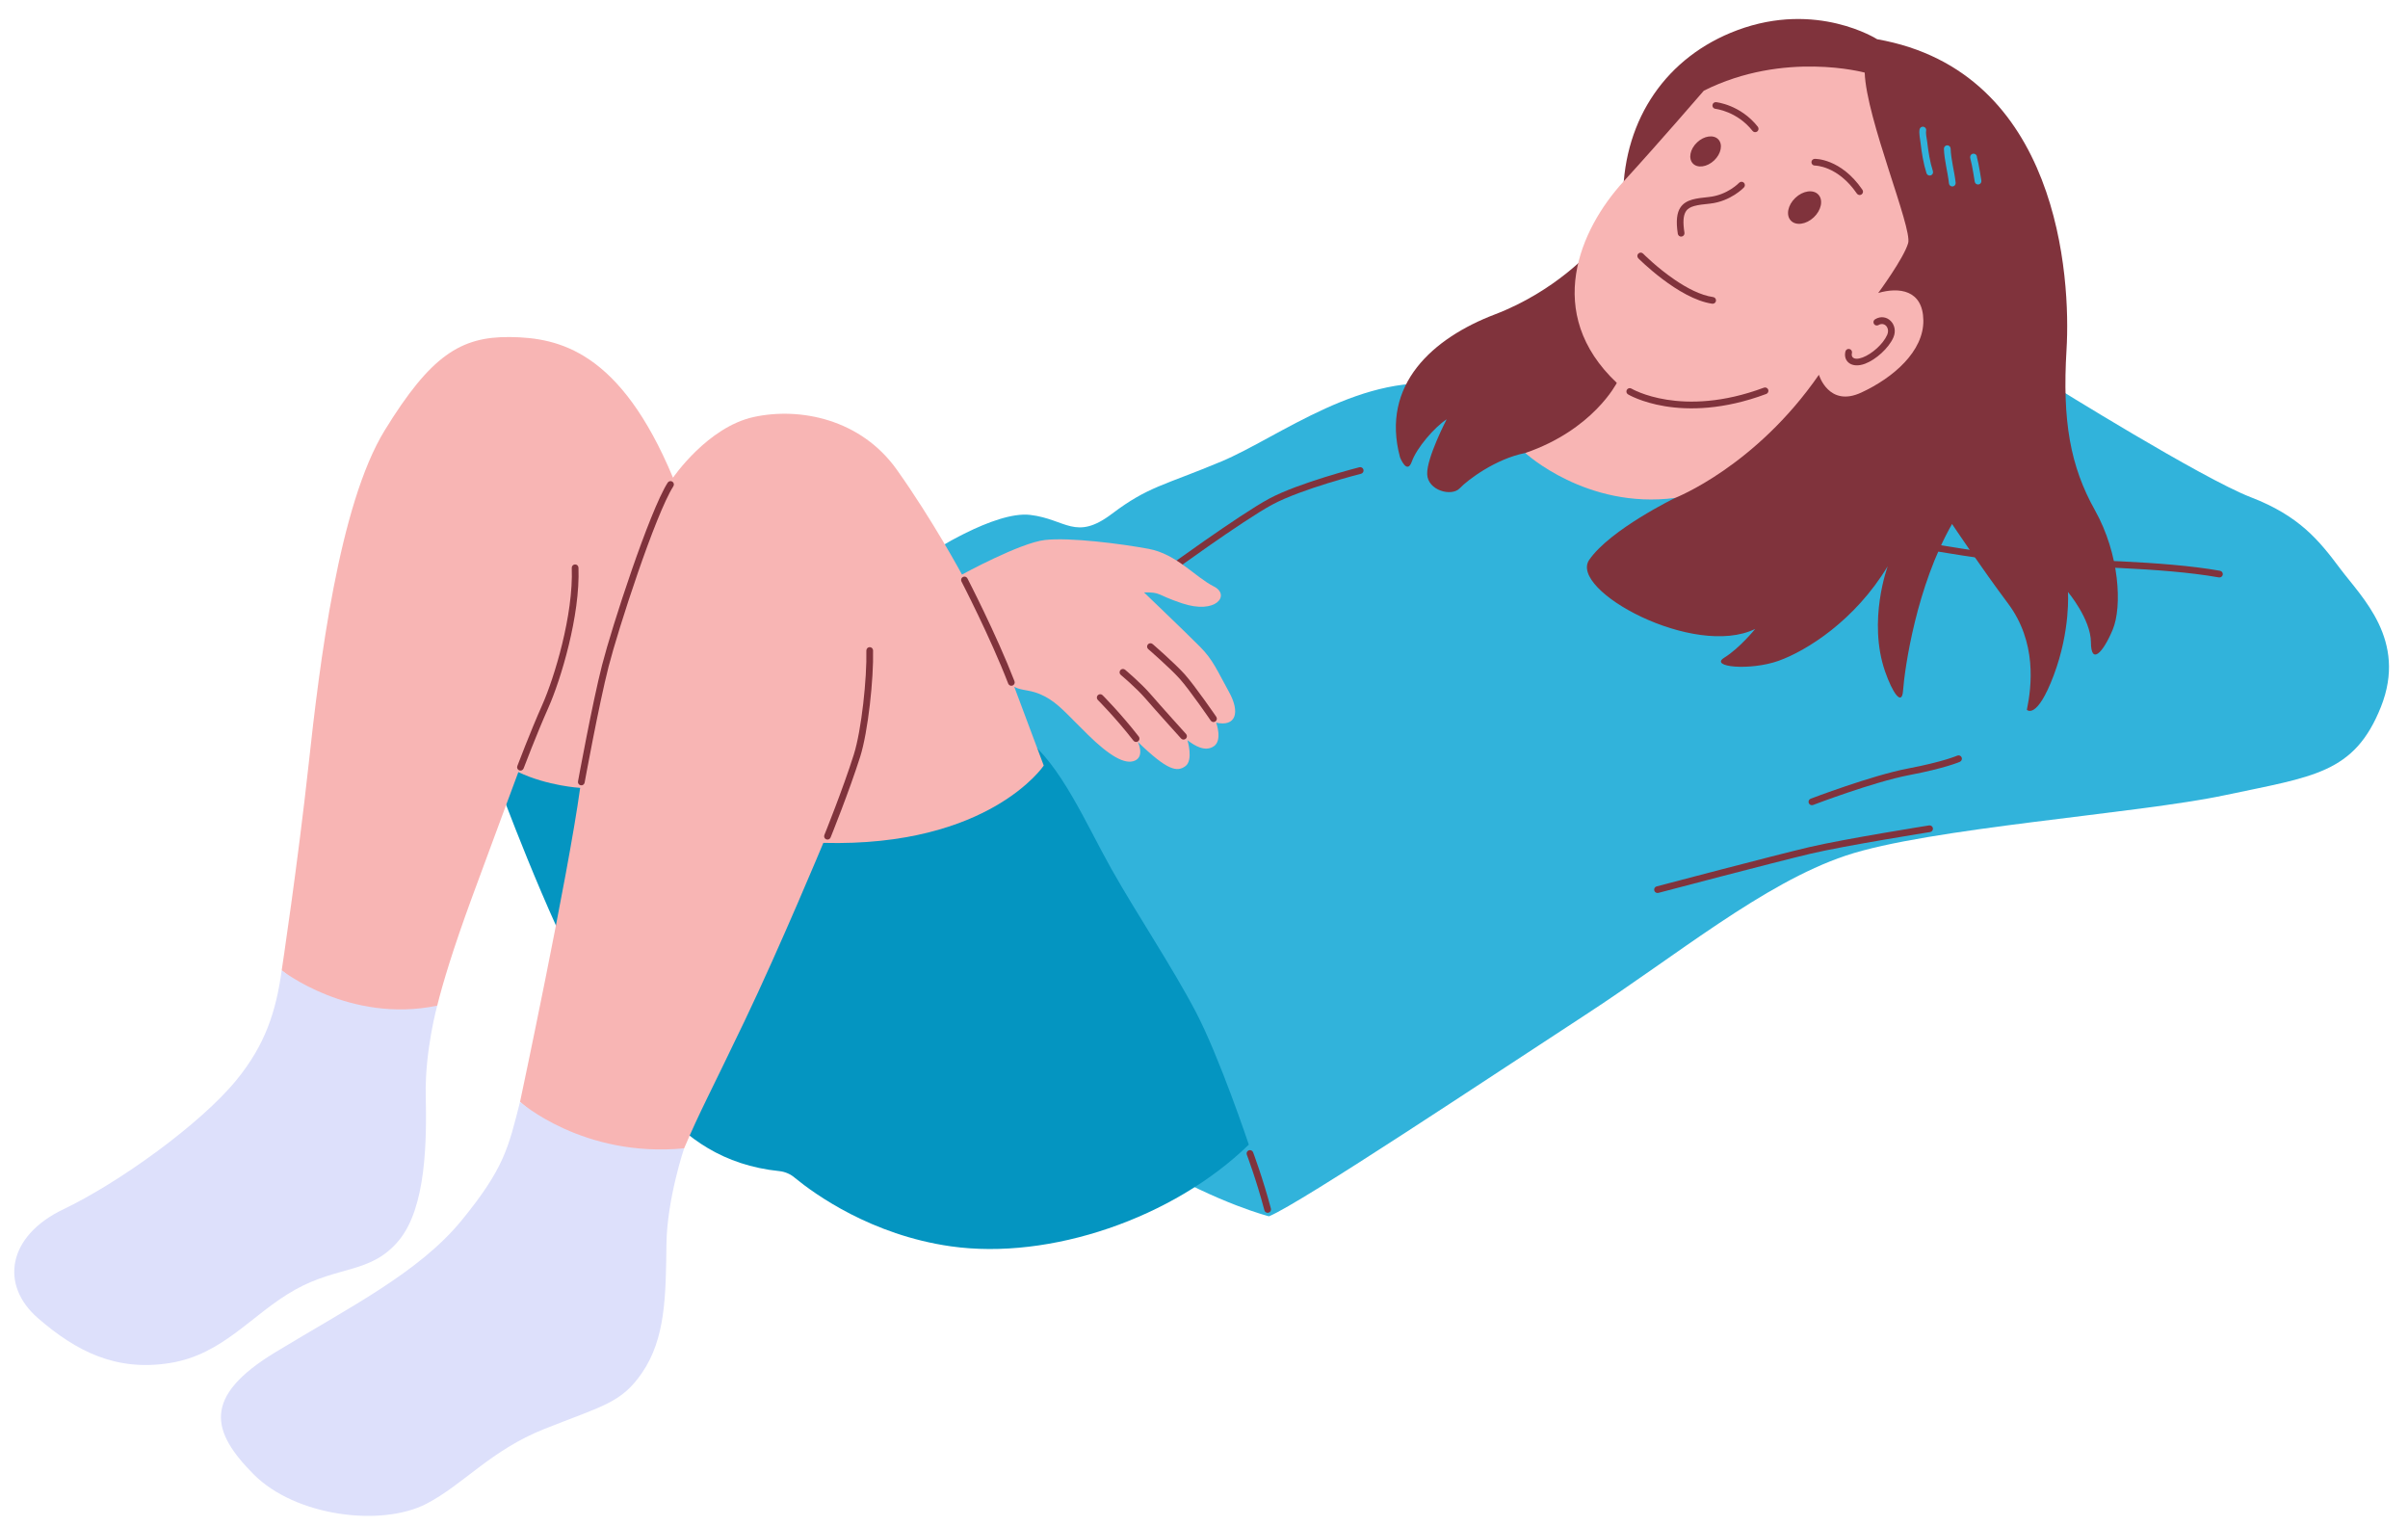
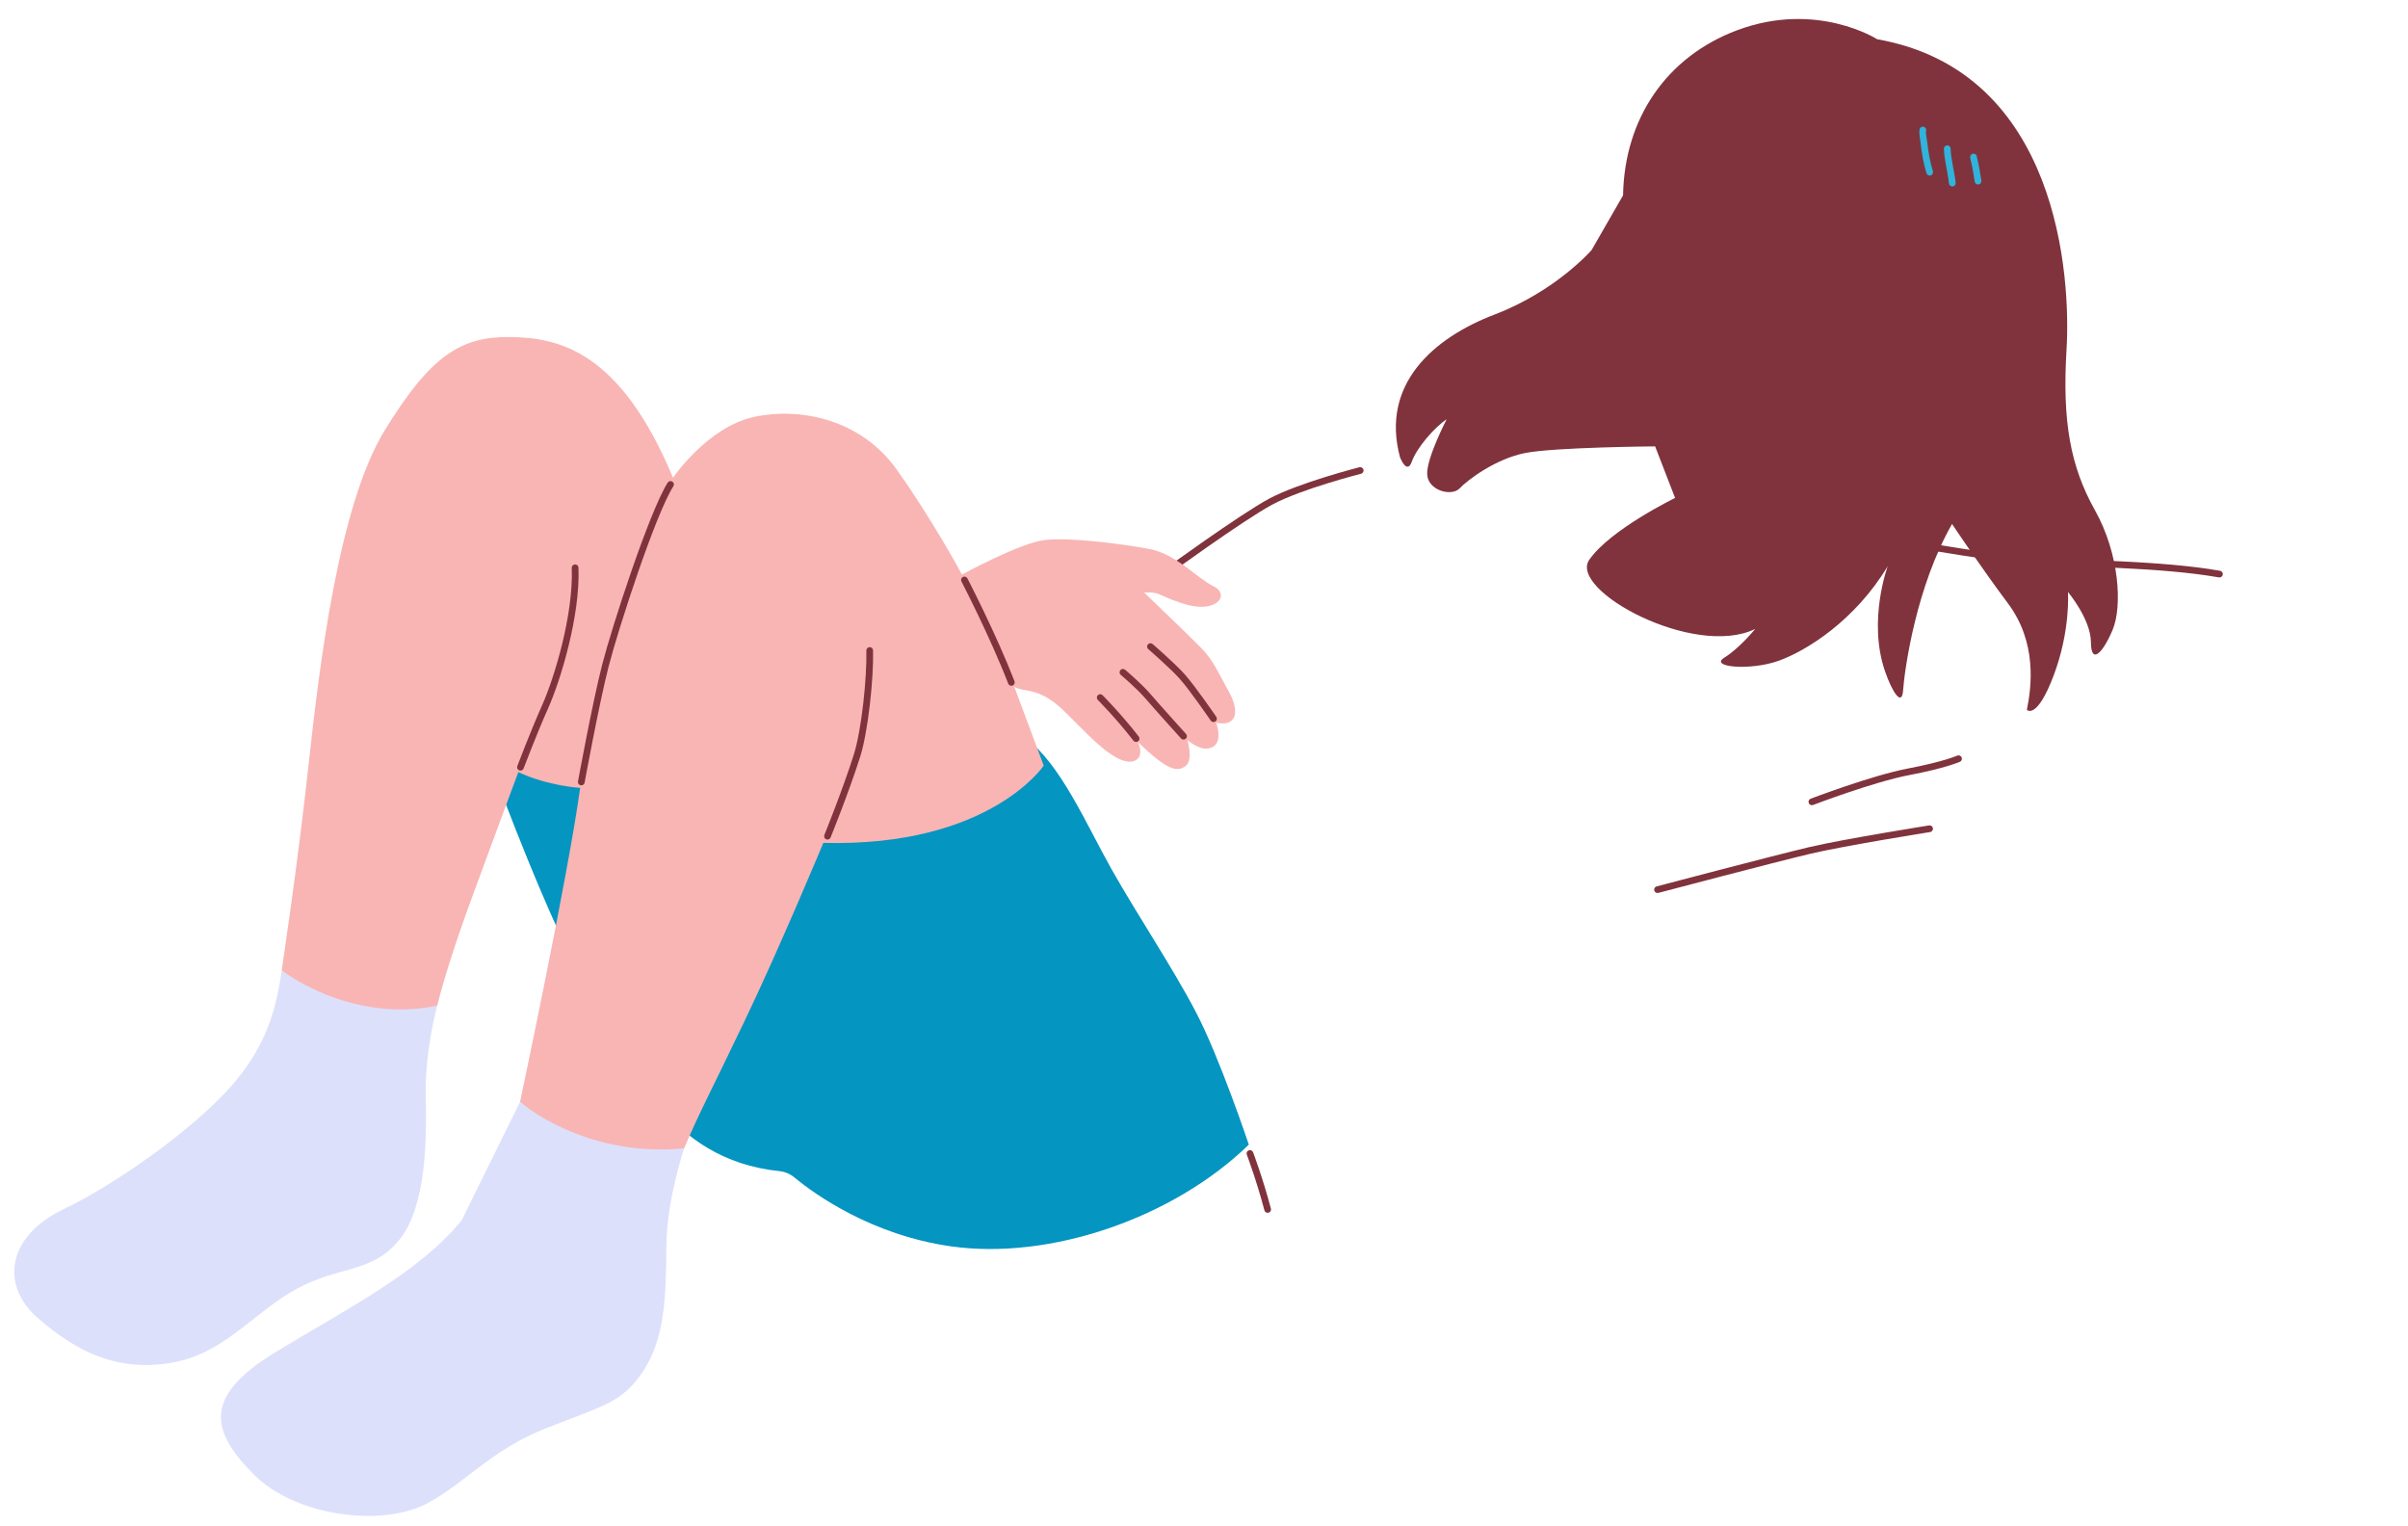
<svg xmlns="http://www.w3.org/2000/svg" clip-rule="evenodd" fill="#000000" fill-rule="evenodd" height="128.5" preserveAspectRatio="xMidYMid meet" stroke-linejoin="round" stroke-miterlimit="2" version="1" viewBox="-1.2 -1.6 202.8 128.5" width="202.8" zoomAndPan="magnify">
  <g id="change1_1">
-     <path d="M77.034,45.028c0,-0 5.516,-3.625 8.523,-3.272c3.006,0.354 3.818,2.227 6.884,-0.088c3.067,-2.315 4.336,-2.366 9.217,-4.409c4.88,-2.043 12.03,-7.745 19.485,-6.375c7.456,1.37 50.421,-0.102 50.421,-0.102c-0,0 12.684,7.9 16.792,9.484c4.108,1.584 5.743,3.627 7.542,6.029c1.798,2.403 5.662,5.996 3.423,11.624c-2.24,5.628 -5.701,5.858 -13.126,7.435c-7.425,1.578 -25.009,2.762 -31.951,5.094c-6.942,2.331 -14.25,8.414 -21.963,13.432c-7.714,5.018 -23.824,15.773 -26.605,16.937c-0,0 -4.121,-1.034 -9.792,-4.334c-5.671,-3.299 -18.85,-51.455 -18.85,-51.455Z" fill="#31b3db" />
-   </g>
+     </g>
  <g fill="#80333c" id="change2_2">
    <path d="M96.98,46.951c0,-0 6.496,-4.73 8.972,-6.062c2.464,-1.325 7.474,-2.597 7.474,-2.597c0.151,-0.038 0.243,-0.192 0.204,-0.343c-0.038,-0.151 -0.192,-0.243 -0.344,-0.205c0,0 -5.095,1.299 -7.602,2.647c-2.494,1.341 -9.037,6.102 -9.037,6.102c-0.126,0.092 -0.154,0.269 -0.062,0.396c0.092,0.126 0.269,0.154 0.395,0.062Z" />
    <path d="M151.497,66.182c0,-0 5.08,-1.942 8.093,-2.516c3.076,-0.585 4.274,-1.121 4.274,-1.121c0.142,-0.064 0.206,-0.231 0.143,-0.373c-0.063,-0.143 -0.231,-0.207 -0.373,-0.144c-0,0 -1.164,0.515 -4.15,1.083c-3.048,0.58 -8.189,2.542 -8.189,2.542c-0.146,0.056 -0.219,0.219 -0.163,0.365c0.056,0.146 0.219,0.219 0.365,0.164Z" />
    <path d="M138.466,73.584c-0,-0 9.872,-2.604 12.807,-3.296c2.932,-0.691 10.081,-1.826 10.081,-1.826c0.154,-0.025 0.259,-0.17 0.235,-0.324c-0.025,-0.154 -0.17,-0.259 -0.324,-0.235c0,0 -7.178,1.141 -10.121,1.835c-2.939,0.692 -12.823,3.299 -12.823,3.299c-0.151,0.04 -0.241,0.195 -0.201,0.346c0.04,0.151 0.195,0.241 0.346,0.201Z" />
    <path d="M160.863,44.648c0,-0 5.552,0.994 9.186,1.253c3.614,0.258 10.732,0.249 15.623,1.118c0.154,0.028 0.301,-0.075 0.328,-0.229c0.027,-0.153 -0.075,-0.3 -0.229,-0.328c-4.909,-0.872 -12.054,-0.866 -15.682,-1.125c-3.61,-0.257 -9.126,-1.246 -9.126,-1.246c-0.154,-0.028 -0.301,0.075 -0.328,0.228c-0.028,0.154 0.075,0.301 0.228,0.329Z" />
    <path d="M103.807,95.628c-0,-0 0.809,2.134 1.481,4.686c0.04,0.151 0.195,0.241 0.346,0.201c0.151,-0.04 0.241,-0.194 0.201,-0.345c-0.681,-2.583 -1.5,-4.743 -1.5,-4.743c-0.055,-0.146 -0.218,-0.219 -0.364,-0.164c-0.146,0.055 -0.22,0.219 -0.164,0.365Z" />
  </g>
  <g id="change2_3">
    <path d="M132.846,19.452c0,-0 -2.987,3.453 -8.163,5.428c-5.175,1.976 -9.627,5.881 -7.974,12.029c-0,0 0.586,1.512 0.994,0.357c0.408,-1.155 1.922,-2.907 2.934,-3.559c0,-0 -1.69,3.242 -1.641,4.62c0.049,1.379 2.056,1.911 2.737,1.192c0.681,-0.719 3.038,-2.488 5.525,-2.976c2.487,-0.489 10.935,-0.557 10.935,-0.557l1.682,4.342c0,-0 -5.452,2.65 -7.227,5.206c-1.775,2.555 8.832,8.329 13.973,5.824c0,-0 -1.309,1.622 -2.604,2.421c-1.296,0.799 2.188,1.11 4.556,0.27c2.369,-0.841 6.459,-3.401 9.209,-7.972c0,0 -1.703,4.585 -0.223,8.86c0.626,1.806 1.417,2.946 1.513,1.632c0.144,-1.951 1.132,-8.808 4.129,-14.046c0,0 2.457,3.677 4.707,6.682c2.449,3.271 2.002,6.98 1.594,8.964c-0,0 0.832,0.896 2.264,-2.913c1.431,-3.808 1.195,-7.011 1.195,-7.011c0,0 1.925,2.288 1.935,4.232c0.011,1.943 1.012,0.902 1.831,-1.048c0.818,-1.951 0.582,-6.364 -1.492,-10.066c-2.075,-3.701 -2.758,-7.496 -2.393,-13.533c0.364,-6.038 -0.62,-23.429 -15.95,-26.127c0,0 -5.088,-3.259 -11.782,-0.76c-5.947,2.22 -9.508,7.44 -9.616,13.905l-2.648,4.604Z" fill="#80333c" />
  </g>
  <g id="change3_1">
-     <path d="M127.258,36.543c-0,-0 5.146,4.759 12.617,3.785c0,-0 6.759,-2.631 12.112,-10.371c-0,-0 0.824,2.765 3.557,1.504c2.733,-1.261 5.272,-3.492 5.24,-6.08c-0.032,-2.587 -2.063,-2.82 -3.802,-2.31c0,0 2.165,-2.936 2.523,-4.205c0.358,-1.268 -3.538,-10.496 -3.66,-14.352c0,-0 -6.785,-1.864 -13.55,1.522c0,-0 -3.677,4.27 -6.781,7.668c-3.651,3.999 -6.772,11.068 -0.547,16.936c0,0 -1.988,3.945 -7.709,5.903Z" fill="#f8b5b4" />
-   </g>
+     </g>
  <g fill="#31b3db" id="change1_2">
    <path d="M160.464,9.297c-0.061,0.323 0.042,0.775 0.079,1.094c0.102,0.875 0.238,1.754 0.506,2.595c0.047,0.148 0.206,0.231 0.355,0.183c0.149,-0.047 0.231,-0.206 0.184,-0.355c-0.257,-0.806 -0.386,-1.649 -0.483,-2.488c-0.031,-0.27 -0.137,-0.65 -0.085,-0.924c0.029,-0.153 -0.072,-0.301 -0.226,-0.33c-0.153,-0.029 -0.301,0.072 -0.33,0.225Z" />
    <path d="M162.515,10.929c0.033,0.964 0.323,1.956 0.426,2.92c0.017,0.155 0.157,0.268 0.312,0.251c0.155,-0.016 0.267,-0.156 0.251,-0.311c-0.102,-0.951 -0.391,-1.929 -0.424,-2.88c-0.006,-0.156 -0.137,-0.278 -0.293,-0.273c-0.156,0.006 -0.278,0.137 -0.272,0.293Z" />
    <path d="M165.295,11.646c0.007,-0.086 -0.027,-0.175 -0.098,-0.235c-0.083,-0.071 -0.161,-0.074 -0.214,-0.069c-0.081,0.008 -0.152,0.043 -0.206,0.12c-0.022,0.03 -0.054,0.086 -0.054,0.171c-0,0.052 0.046,0.24 0.052,0.263c0.032,0.134 0.065,0.269 0.093,0.404c0.096,0.464 0.165,0.934 0.243,1.4c0.026,0.154 0.172,0.258 0.325,0.233c0.154,-0.026 0.258,-0.172 0.233,-0.326c-0.08,-0.474 -0.149,-0.951 -0.247,-1.422c-0.029,-0.141 -0.064,-0.28 -0.097,-0.42l-0.03,-0.119Z" />
  </g>
  <g fill="#80333c" id="change2_1">
    <path d="M135.91,31.607c-0,0 4.393,2.673 11.642,-0.034c0.146,-0.055 0.221,-0.218 0.166,-0.364c-0.055,-0.146 -0.218,-0.221 -0.364,-0.166c-6.944,2.593 -11.152,0.08 -11.152,0.08c-0.134,-0.081 -0.308,-0.037 -0.388,0.096c-0.081,0.134 -0.038,0.308 0.096,0.388Z" />
    <path d="M157.011,25.768c0.284,-0.173 0.576,-0.061 0.714,0.175c0.101,0.175 0.12,0.41 0.014,0.65c-0.341,0.776 -1.273,1.606 -2.061,1.903c-0.399,0.151 -0.699,0.148 -0.85,-0.015c-0.078,-0.085 -0.093,-0.212 -0.059,-0.354c0.037,-0.151 -0.057,-0.304 -0.209,-0.34c-0.152,-0.037 -0.304,0.057 -0.341,0.209c-0.106,0.444 0.047,0.813 0.372,1.015c0.28,0.174 0.723,0.227 1.286,0.015c0.912,-0.344 1.985,-1.308 2.38,-2.205c0.238,-0.54 0.098,-1.064 -0.21,-1.382c-0.323,-0.335 -0.833,-0.458 -1.331,-0.154c-0.133,0.082 -0.175,0.256 -0.094,0.389c0.082,0.133 0.256,0.175 0.389,0.094Z" />
  </g>
  <g fill="#80333c" id="change2_4">
    <path d="M151.646,12.341c-0,0 1.913,-0.015 3.54,2.359c0.088,0.128 0.264,0.161 0.393,0.073c0.129,-0.088 0.162,-0.264 0.073,-0.393c-1.83,-2.672 -4.017,-2.604 -4.017,-2.604c-0.156,0.003 -0.281,0.132 -0.277,0.288c0.003,0.156 0.132,0.28 0.288,0.277Z" />
    <path d="M143.273,7.565c-0,-0 1.814,0.192 3.125,1.858c0.097,0.122 0.275,0.143 0.397,0.047c0.123,-0.097 0.144,-0.275 0.048,-0.397c-1.471,-1.868 -3.513,-2.071 -3.513,-2.071c-0.155,-0.016 -0.294,0.097 -0.31,0.253c-0.016,0.155 0.098,0.294 0.253,0.31Z" />
    <path d="M151.937,14.782c0.429,0.453 0.259,1.311 -0.38,1.916c-0.639,0.605 -1.505,0.729 -1.933,0.277c-0.429,-0.452 -0.259,-1.311 0.38,-1.916c0.638,-0.605 1.505,-0.729 1.933,-0.277Z" />
    <path d="M143.515,10.136c0.397,0.418 0.239,1.213 -0.352,1.774c-0.592,0.56 -1.394,0.675 -1.791,0.256c-0.396,-0.419 -0.239,-1.214 0.353,-1.774c0.591,-0.56 1.393,-0.675 1.79,-0.256Z" />
    <path d="M145.265,13.793c-0,0 -0.973,1.029 -2.531,1.193c-0.539,0.057 -1.013,0.107 -1.401,0.216c-0.448,0.126 -0.791,0.332 -1.018,0.681c-0.279,0.428 -0.383,1.102 -0.211,2.202c0.024,0.154 0.169,0.26 0.323,0.236c0.154,-0.025 0.26,-0.169 0.236,-0.324c-0.141,-0.9 -0.102,-1.455 0.126,-1.806c0.153,-0.235 0.395,-0.359 0.697,-0.445c0.362,-0.102 0.804,-0.145 1.307,-0.198c1.777,-0.187 2.883,-1.367 2.883,-1.367c0.107,-0.114 0.102,-0.293 -0.012,-0.4c-0.113,-0.107 -0.292,-0.101 -0.399,0.012Z" />
    <path d="M136.777,20.152c-0,0 3.382,3.415 6.223,3.822c0.154,0.022 0.297,-0.086 0.319,-0.24c0.023,-0.155 -0.085,-0.298 -0.239,-0.32c-1.07,-0.153 -2.217,-0.767 -3.212,-1.442c-1.522,-1.032 -2.688,-2.217 -2.688,-2.217c-0.11,-0.111 -0.289,-0.112 -0.4,-0.003c-0.112,0.11 -0.113,0.289 -0.003,0.4Z" />
  </g>
  <g id="change4_1">
    <path d="M40.75,64.379c0,0 4.094,11.164 7.576,17.433c3.396,6.112 6.739,14.238 16.096,15.198c0.5,0.051 0.971,0.257 1.348,0.59c1.633,1.34 6.41,4.792 13.106,5.744c8.36,1.189 18.736,-2.375 25.099,-8.561c0,-0 -2.458,-7.355 -4.468,-11.185c-2.01,-3.83 -4.979,-8.248 -7.106,-12.03c-2.127,-3.781 -4.263,-8.818 -7.265,-11.058c-3.002,-2.24 -44.39,-0.182 -44.39,-0.182l0.004,4.051Z" fill="#0495c1" />
  </g>
  <g id="change3_2">
    <path d="M79.818,46.781c-0,-0 4.897,-2.68 6.991,-2.913c2.095,-0.234 6.368,0.31 8.724,0.746c2.356,0.437 3.891,2.355 5.501,3.17c1.406,0.711 0.208,2.39 -2.701,1.411c-2.236,-0.753 -1.708,-0.929 -3.185,-0.913c-0,0 3.596,3.444 4.713,4.572c1.117,1.127 1.422,1.971 2.426,3.773c1.005,1.802 0.576,2.984 -1.061,2.624c-0,-0 0.547,1.476 -0.193,1.984c-0.74,0.507 -1.636,-0.051 -2.226,-0.507c-0,0 0.516,1.69 -0.176,2.188c-0.691,0.498 -1.489,0.398 -4,-2.044c0,-0 0.594,1.208 -0.255,1.577c-0.849,0.368 -2.172,-0.437 -3.966,-2.195c-1.794,-1.758 -2.463,-2.609 -3.63,-3.221c-1.168,-0.613 -1.84,-0.422 -2.557,-0.797l2.481,6.629c0,-0 -4.587,6.872 -18.563,6.508c-0,0 -3.591,8.64 -6.624,14.981c-3.033,6.341 -3.71,7.484 -5.1,10.739l-6.993,2.179l-6.827,-6.093c-0,0 4.022,-18.879 5.064,-26.438c0,0 -2.741,-0.155 -5.207,-1.329c0,-0 -2.229,5.994 -3.875,10.473c-1.645,4.48 -2.483,7.297 -2.957,9.193l-4.748,3.791l-8.349,-6.763c-0,0 1.363,-9.02 2.273,-17.391c0.909,-8.371 2.543,-21.799 6.404,-28.081c3.861,-6.283 6.384,-7.898 10.545,-7.854c4.16,0.044 9.293,1.201 13.733,11.845c-0,-0 2.902,-4.264 6.799,-5.112c3.896,-0.848 9.02,0.173 12.052,4.438c3.033,4.265 5.487,8.83 5.487,8.83Z" fill="#f8b5b4" />
  </g>
  <g id="change5_1">
    <path d="M22.525,80.106c-0,0 5.724,4.506 13.097,2.972c0,-0 -1.047,3.796 -0.966,7.563c0.081,3.767 0.054,9.435 -2.277,12.224c-2.331,2.789 -5.052,2.085 -8.71,4.125c-3.657,2.039 -6.024,5.452 -10.552,6.18c-4.528,0.729 -7.895,-0.975 -11.125,-3.781c-3.23,-2.806 -2.544,-6.923 2.144,-9.162c4.687,-2.24 11.556,-7.183 14.583,-10.891c2.417,-2.961 3.324,-5.75 3.806,-9.23Z" fill="#dde0fb" />
  </g>
  <g id="change5_2">
-     <path d="M42.597,91.179c-0,0 5.316,4.73 13.82,3.914c-0,-0 -1.444,4.276 -1.49,8.094c-0.052,4.334 -0.075,7.919 -2.058,10.813c-1.741,2.543 -3.298,2.763 -8.215,4.719c-4.513,1.795 -6.817,4.679 -9.931,6.298c-3.791,1.971 -11.038,1.081 -14.572,-2.485c-3.534,-3.565 -4.365,-6.504 1.836,-10.267c6.201,-3.762 12.105,-6.718 15.693,-11.107c3.587,-4.389 3.933,-6.11 4.917,-9.979Z" fill="#dde0fb" />
+     <path d="M42.597,91.179c-0,0 5.316,4.73 13.82,3.914c-0,-0 -1.444,4.276 -1.49,8.094c-0.052,4.334 -0.075,7.919 -2.058,10.813c-1.741,2.543 -3.298,2.763 -8.215,4.719c-4.513,1.795 -6.817,4.679 -9.931,6.298c-3.791,1.971 -11.038,1.081 -14.572,-2.485c-3.534,-3.565 -4.365,-6.504 1.836,-10.267c6.201,-3.762 12.105,-6.718 15.693,-11.107Z" fill="#dde0fb" />
  </g>
  <g fill="#80333c" id="change2_5">
    <path d="M91.258,57.338c-0,0 1.515,1.516 3.001,3.43c0.096,0.123 0.274,0.145 0.397,0.049c0.124,-0.095 0.146,-0.273 0.05,-0.396c-1.51,-1.944 -3.048,-3.483 -3.048,-3.483c-0.111,-0.11 -0.29,-0.11 -0.4,0c-0.111,0.111 -0.111,0.29 -0,0.4Z" />
    <path d="M98.688,60.204c0,-0 -2.14,-2.368 -2.961,-3.322c-0.835,-0.972 -2.174,-2.089 -2.174,-2.089c-0.12,-0.099 -0.299,-0.083 -0.398,0.037c-0.1,0.12 -0.084,0.298 0.036,0.398c-0,-0 1.298,1.081 2.107,2.022c0.823,0.958 2.971,3.333 2.971,3.333c0.104,0.116 0.283,0.125 0.399,0.02c0.116,-0.105 0.125,-0.284 0.02,-0.399Z" />
    <path d="M101.234,58.756c-0,0 -1.785,-2.598 -2.641,-3.558c-0.859,-0.962 -2.719,-2.567 -2.719,-2.567c-0.118,-0.102 -0.297,-0.089 -0.398,0.029c-0.102,0.118 -0.089,0.297 0.029,0.399c-0,0 1.824,1.573 2.666,2.516c0.843,0.944 2.596,3.501 2.596,3.501c0.089,0.129 0.265,0.162 0.394,0.073c0.128,-0.088 0.161,-0.264 0.073,-0.393Z" />
    <path d="M42.898,63.103c0,0 1.07,-2.831 2.09,-5.123c1.033,-2.325 2.685,-7.745 2.531,-11.783c-0.006,-0.155 -0.138,-0.277 -0.294,-0.271c-0.156,0.006 -0.277,0.137 -0.272,0.293c0.151,3.952 -1.471,9.256 -2.482,11.531c-1.026,2.306 -2.102,5.154 -2.102,5.154c-0.055,0.146 0.019,0.309 0.165,0.364c0.146,0.055 0.309,-0.019 0.364,-0.165Z" />
    <path d="M48.037,64.298c-0,0 1.2,-6.57 2.016,-9.758c0.814,-3.176 3.928,-12.788 5.457,-15.196c0.084,-0.132 0.045,-0.307 -0.087,-0.39c-0.132,-0.084 -0.307,-0.045 -0.391,0.087c-1.545,2.434 -4.704,12.148 -5.526,15.359c-0.82,3.2 -2.026,9.797 -2.026,9.797c-0.028,0.153 0.074,0.301 0.228,0.329c0.153,0.028 0.301,-0.074 0.329,-0.228Z" />
    <path d="M68.752,68.92c-0,0 1.571,-3.886 2.493,-6.803c0.668,-2.117 1.141,-6.59 1.084,-8.95c-0.004,-0.156 -0.134,-0.28 -0.29,-0.276c-0.156,0.004 -0.279,0.134 -0.275,0.29c0.055,2.311 -0.404,6.693 -1.059,8.765c-0.915,2.9 -2.477,6.762 -2.477,6.762c-0.059,0.145 0.011,0.31 0.156,0.368c0.144,0.059 0.309,-0.011 0.368,-0.156Z" />
    <path d="M79.774,47.364c0,-0 2.412,4.655 3.938,8.6c0.056,0.146 0.22,0.218 0.365,0.162c0.146,-0.056 0.218,-0.22 0.162,-0.366c-1.535,-3.971 -3.963,-8.656 -3.963,-8.656c-0.072,-0.139 -0.242,-0.193 -0.381,-0.121c-0.139,0.071 -0.193,0.242 -0.121,0.381Z" />
  </g>
</svg>